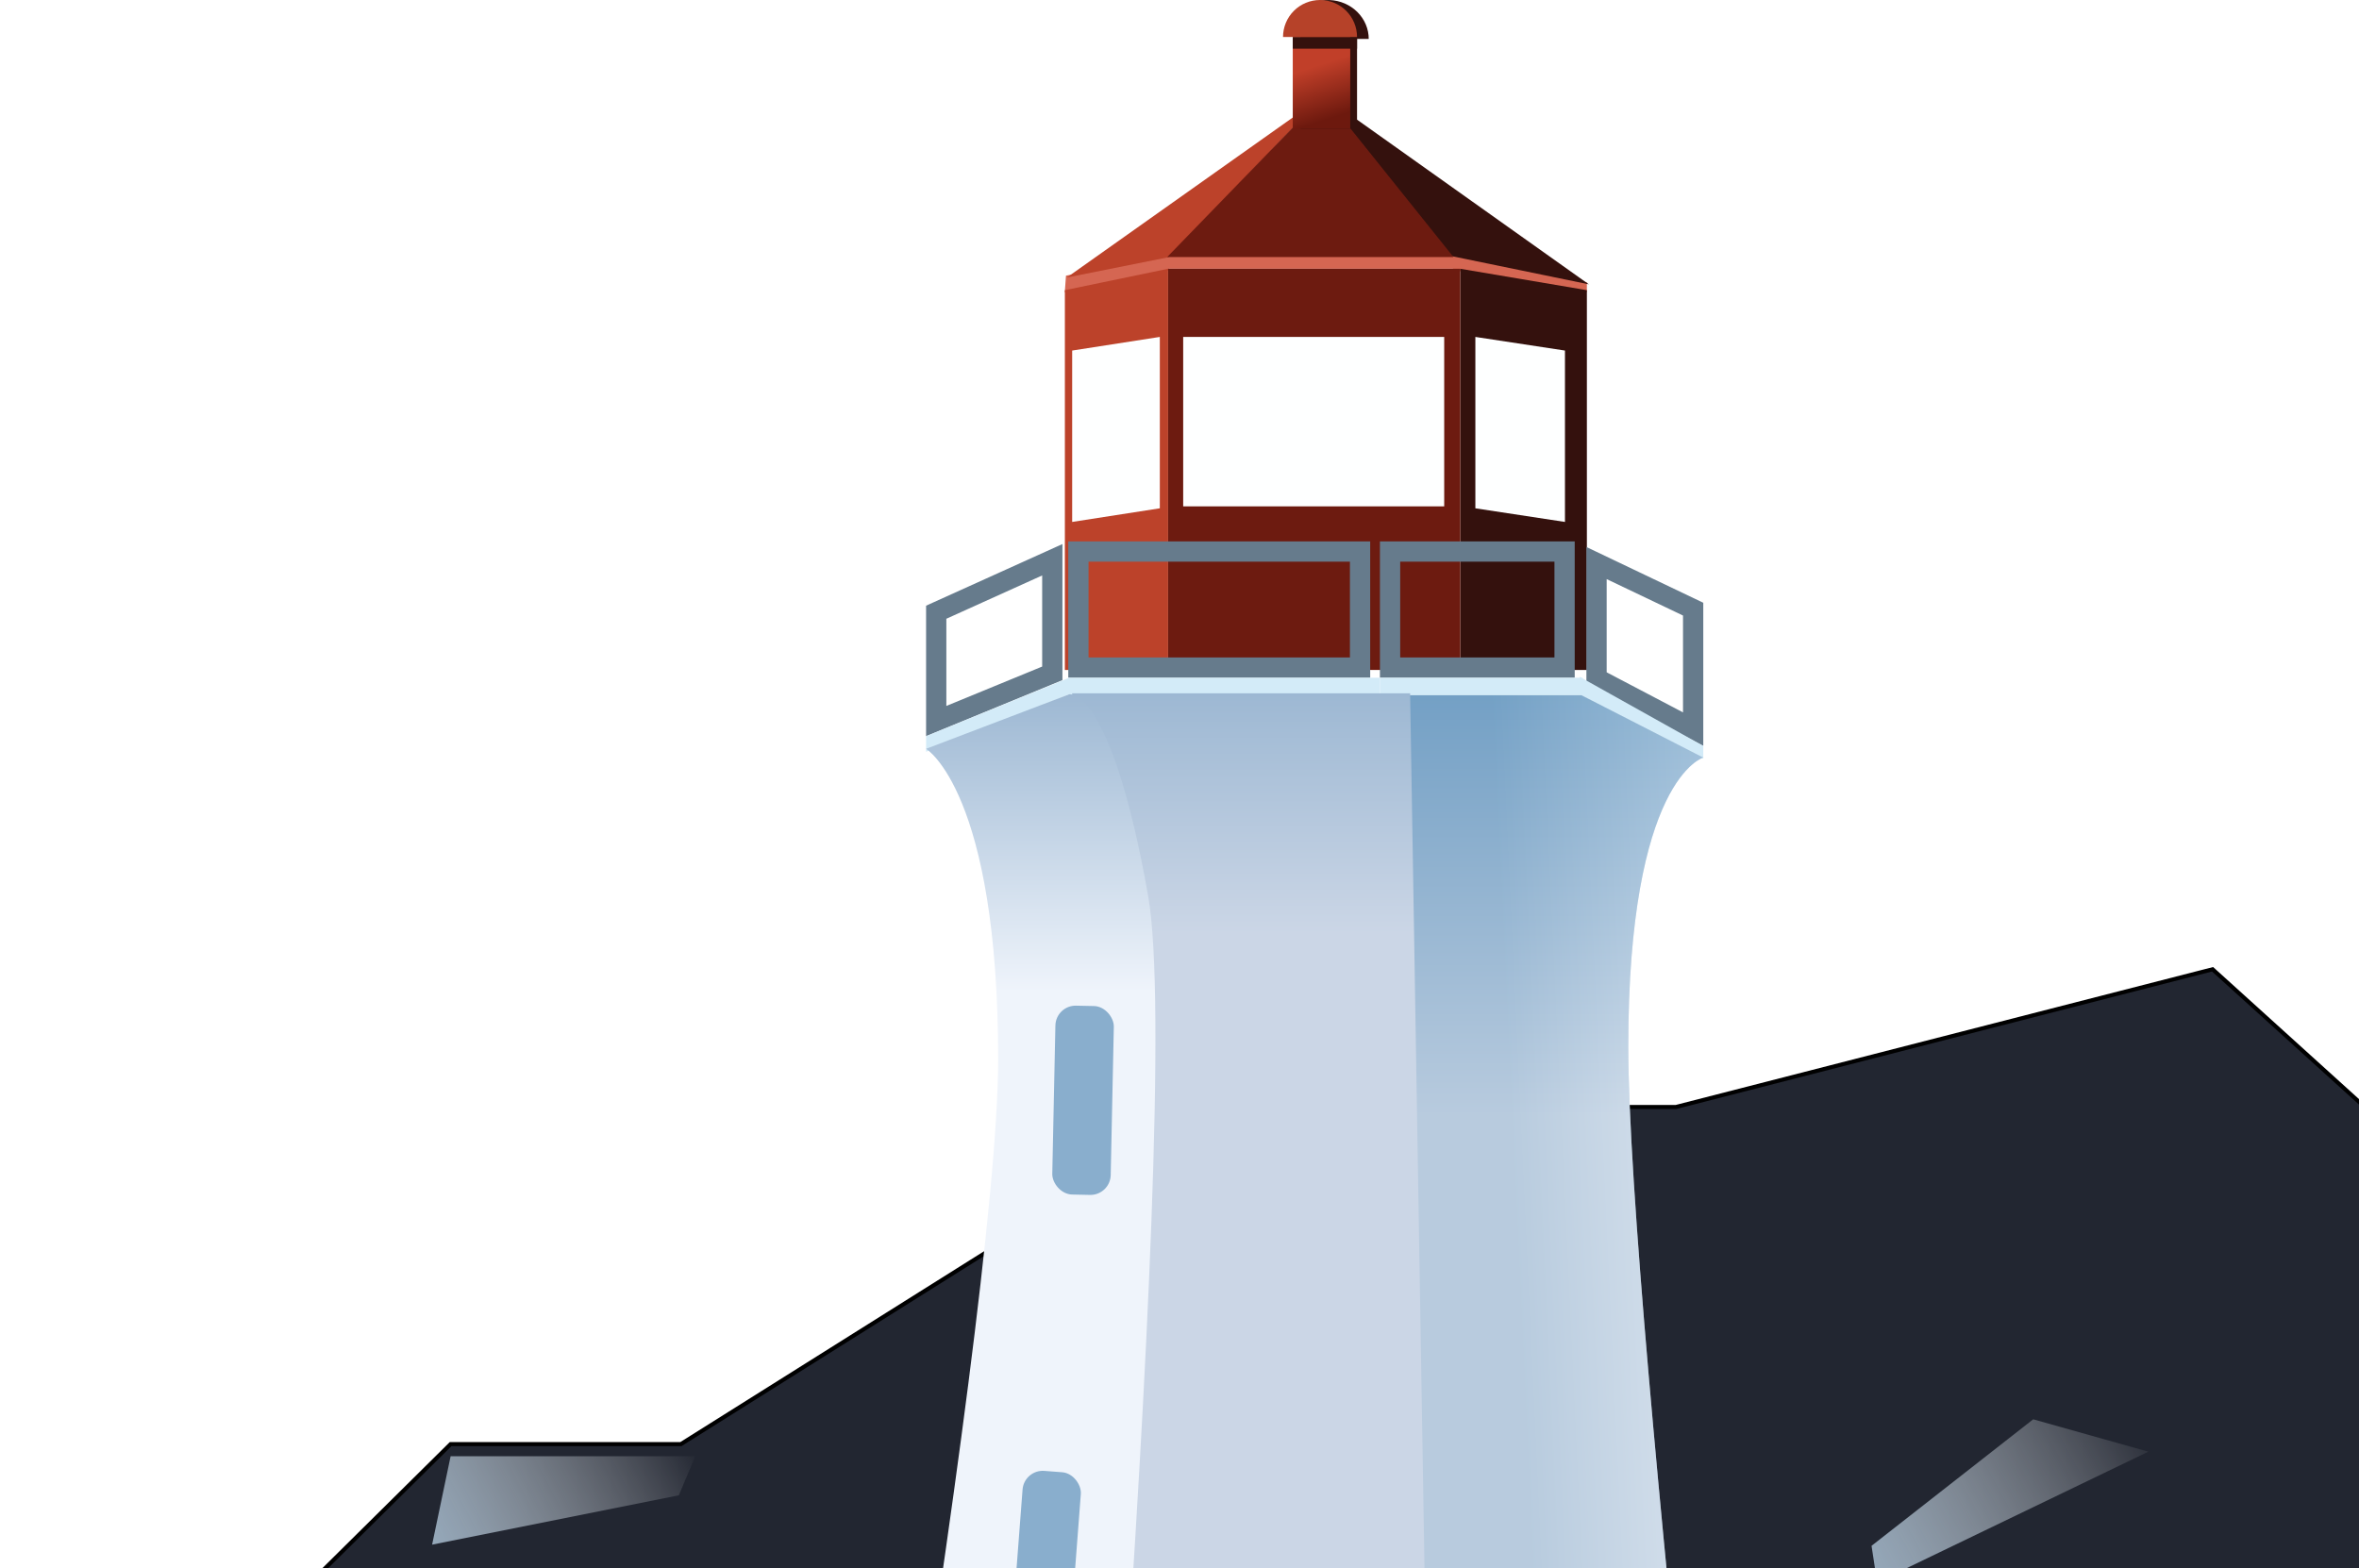
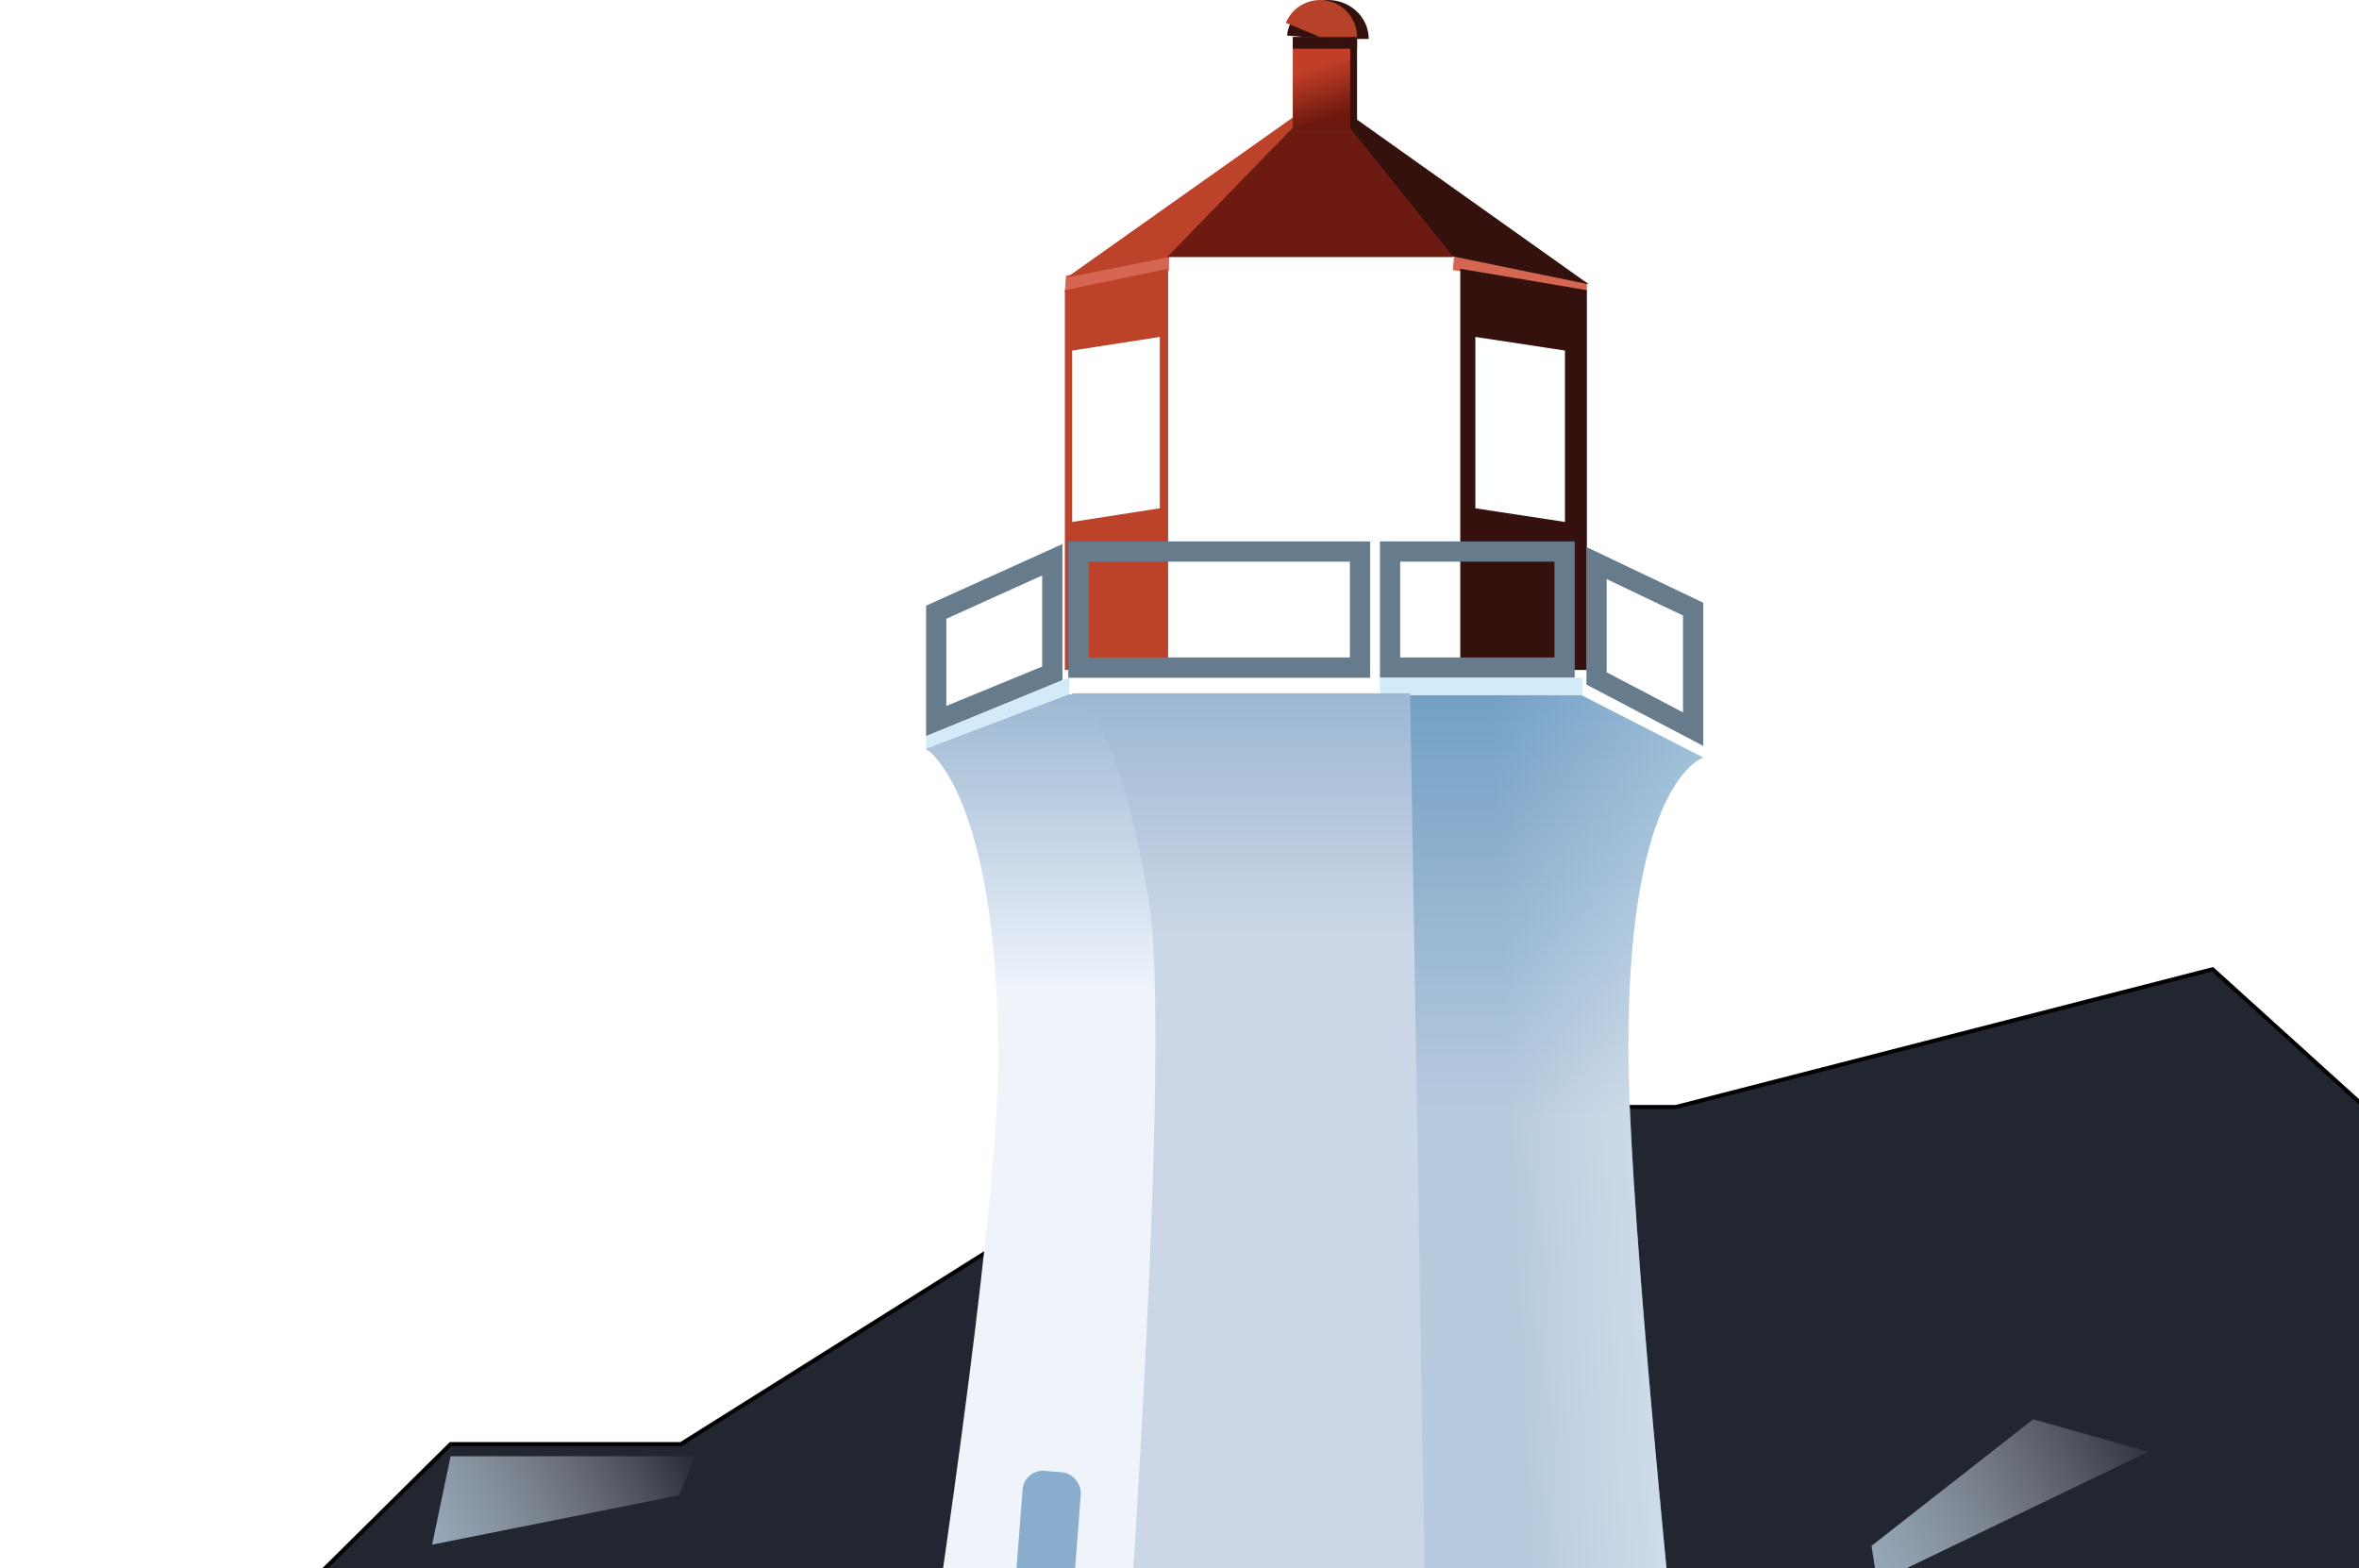
<svg xmlns="http://www.w3.org/2000/svg" width="582" height="387" viewBox="0 0 582 387" fill="none">
  <path d="M61.974 405.035C40.67 420.252 -11.777 455.961 -51.139 477.062L194.361 450.686L167.985 477.062H341.965L281.098 529.814H677.752V450.686L643.768 307.14L583.407 273.155L545.872 239.171L413.485 273.155H300.372L167.985 356.341H111.175L61.974 405.035Z" fill="#222631" stroke="black" />
  <path d="M106.609 381.152L111.174 359.341H171.535L167.477 368.978L106.609 381.152Z" fill="url(#paint0_linear_114_19409)" />
  <path d="M262.994 68.021L288.427 62.881L288.379 66.748L262.697 72.133L262.994 68.021Z" fill="#D56652" />
  <path d="M391.507 69.654L358.765 62.728L358.455 66.64L391.507 72.057L391.507 69.654Z" fill="#D56652" />
-   <rect x="288.188" y="62.953" width="72.084" height="3.364" fill="#D56652" />
  <path d="M262.719 71.604L288.189 66.318V165.314H262.719V71.604Z" fill="#BC422A" />
  <path d="M264.52 86.502L286.145 83.138V125.427L264.52 128.791V86.502Z" fill="#FEFFFF" />
  <path d="M391.508 71.604L360.271 66.318V165.314H391.508V71.604Z" fill="#34110D" />
  <path d="M386.1 86.502L363.994 83.138V125.427L386.1 128.791V86.502Z" fill="#FEFFFF" />
-   <rect x="288.188" y="66.318" width="72.084" height="98.996" fill="#6D1B10" />
  <rect x="291.91" y="83.138" width="64.395" height="41.809" fill="#FEFFFF" />
  <path d="M326.635 23.547L288.43 63.434L263.201 68.48L326.635 23.547Z" fill="#BC422A" />
  <path d="M326.395 23.547L358.112 63.194L391.991 70.162L326.395 23.547Z" fill="#34110D" />
  <path d="M326.636 23.547L358.594 63.434H287.951L326.636 23.547Z" fill="#6D1B10" />
  <rect x="320.867" y="9.131" width="13.936" height="22.586" fill="#34110D" />
  <rect x="320.867" y="9.131" width="13.936" height="2.883" fill="#34110D" />
  <path d="M337.686 9.611C337.686 7.135 336.682 4.754 334.884 2.965C333.086 1.176 330.632 0.117 328.035 0.009C325.437 -0.099 322.896 0.752 320.941 2.384C318.985 4.017 317.767 6.305 317.54 8.772L327.594 9.611H337.686Z" fill="#34110D" />
  <path d="M318.945 9.131H333.122V31.717H318.945V9.131Z" fill="url(#paint1_linear_114_19409)" />
  <rect x="318.945" y="9.131" width="14.417" height="2.883" fill="#34110D" />
-   <path d="M334.802 9.131C334.802 7.932 334.566 6.744 334.107 5.637C333.648 4.529 332.976 3.522 332.128 2.674C331.28 1.826 330.274 1.154 329.166 0.695C328.058 0.236 326.871 -5.24124e-08 325.672 0C324.473 5.24124e-08 323.285 0.236 322.178 0.695C321.07 1.154 320.063 1.826 319.215 2.674C318.367 3.522 317.695 4.529 317.236 5.637C316.777 6.744 316.541 7.932 316.541 9.131L325.672 9.131H334.802Z" fill="#B64229" />
+   <path d="M334.802 9.131C334.802 7.932 334.566 6.744 334.107 5.637C333.648 4.529 332.976 3.522 332.128 2.674C331.28 1.826 330.274 1.154 329.166 0.695C328.058 0.236 326.871 -5.24124e-08 325.672 0C324.473 5.24124e-08 323.285 0.236 322.178 0.695C321.07 1.154 320.063 1.826 319.215 2.674C318.367 3.522 317.695 4.529 317.236 5.637L325.672 9.131H334.802Z" fill="#B64229" />
  <path d="M230.979 151.069L259.618 138.122V166.153L230.979 177.923V151.069ZM417.723 150.311V179.92L393.889 167.407V167.236V138.936L417.723 150.311ZM335.547 136.097V164.736H266.06V136.097H335.547ZM342.949 164.736V136.097H386.006V164.736H342.949Z" stroke="#667B8C" stroke-width="5" />
  <path d="M228.479 181.652L263.8 167.235V171.32L228.479 185.497V181.652Z" fill="#D3EBF8" />
-   <path d="M420.223 184.055L389.707 166.995V171.32L420.223 187.179V184.055Z" fill="#D3EBF8" />
-   <path d="M263.56 167.235H340.449V171.56H263.56V167.235Z" fill="#D3EBF8" />
  <path d="M340.449 167.235H390.428V171.56H340.449V167.235Z" fill="#D3EBF8" />
  <path d="M420.222 186.939L390.187 171.561H340.449C326.993 174.685 350.674 560.779 353.905 595.416H433.678C433.678 595.416 401.72 324.378 401.72 258.302C401.72 192.227 420.222 186.939 420.222 186.939Z" fill="url(#paint2_linear_114_19409)" />
  <path d="M420.222 186.939L390.187 171.561H340.449C326.993 174.685 350.674 560.779 353.905 595.416H433.678C433.678 595.416 401.72 324.378 401.72 258.302C401.72 192.227 420.222 186.939 420.222 186.939Z" fill="url(#paint3_linear_114_19409)" fill-opacity="0.5" />
  <path d="M264.521 171.081H347.899L354.867 595.416H264.521V171.081Z" fill="url(#paint4_linear_114_19409)" />
  <path d="M228.478 184.776L263.8 171.321C263.8 171.321 274.132 169.398 283.262 221.059C292.393 272.719 263.8 595.176 263.8 595.176H199.164C199.164 595.176 246.259 327.503 246.259 261.426C246.259 195.349 228.478 184.776 228.478 184.776Z" fill="url(#paint5_linear_114_19409)" />
  <g filter="url(#filter0_i_114_19409)">
-     <rect x="260.488" y="248.049" width="14.417" height="46.614" rx="5" transform="rotate(1.203 260.488 248.049)" fill="#89AECD" />
-   </g>
+     </g>
  <g filter="url(#filter1_ii_114_19409)">
    <rect x="252.662" y="362.568" width="14.417" height="46.614" rx="5" transform="rotate(4.365 252.662 362.568)" fill="#89AECD" />
  </g>
  <path d="M225.809 547.538L79.727 574.508L270.445 557.912L542.321 547.538L639.71 344.226H505.801L459.135 375.345L398.268 468.703L341.458 503.971H270.445L225.809 547.538Z" fill="#222631" />
  <path d="M530.032 358.209L501.622 350.222L461.738 381.438L463.113 390.464L530.032 358.209Z" fill="url(#paint6_linear_114_19409)" />
  <defs>
    <filter id="filter0_i_114_19409" x="259.613" y="248.153" width="19.186" height="50.699" filterUnits="userSpaceOnUse" color-interpolation-filters="sRGB">
      <feGaussianBlur stdDeviation="2" />
    </filter>
    <filter id="filter1_ii_114_19409" x="249.48" y="362.934" width="21.191" height="50.845" filterUnits="userSpaceOnUse" color-interpolation-filters="sRGB">
      <feGaussianBlur stdDeviation="2" />
      <feGaussianBlur stdDeviation="2" />
    </filter>
    <linearGradient id="paint0_linear_114_19409" x1="94.684" y1="381.304" x2="165.385" y2="344.571" gradientUnits="userSpaceOnUse">
      <stop stop-color="#99B2C8" />
      <stop offset="1" stop-color="white" stop-opacity="0" />
    </linearGradient>
    <linearGradient id="paint1_linear_114_19409" x1="322.309" y1="9.131" x2="329.758" y2="31.717" gradientUnits="userSpaceOnUse">
      <stop offset="0.317" stop-color="#C13F29" />
      <stop offset="0.88" stop-color="#6D190E" />
    </linearGradient>
    <linearGradient id="paint2_linear_114_19409" x1="366.88" y1="312.606" x2="464.674" y2="308.041" gradientUnits="userSpaceOnUse">
      <stop offset="0.077" stop-color="#94B3CF" />
      <stop offset="0.819" stop-color="#FAFCFF" />
    </linearGradient>
    <linearGradient id="paint3_linear_114_19409" x1="385.012" y1="171.561" x2="385.012" y2="595.416" gradientUnits="userSpaceOnUse">
      <stop stop-color="#538EBC" />
      <stop offset="0.243" stop-color="#DBE3EE" />
    </linearGradient>
    <linearGradient id="paint4_linear_114_19409" x1="309.694" y1="171.081" x2="309.694" y2="595.416" gradientUnits="userSpaceOnUse">
      <stop stop-color="#9DB8D3" />
      <stop offset="0.14" stop-color="#CBD6E6" />
    </linearGradient>
    <linearGradient id="paint5_linear_114_19409" x1="242.113" y1="171.312" x2="242.113" y2="595.176" gradientUnits="userSpaceOnUse">
      <stop stop-color="#9DB8D3" />
      <stop offset="0.173" stop-color="#EFF4FB" />
    </linearGradient>
    <linearGradient id="paint6_linear_114_19409" x1="450.255" y1="392.663" x2="531.181" y2="348.362" gradientUnits="userSpaceOnUse">
      <stop stop-color="#99B2C8" />
      <stop offset="1" stop-color="white" stop-opacity="0" />
    </linearGradient>
  </defs>
</svg>